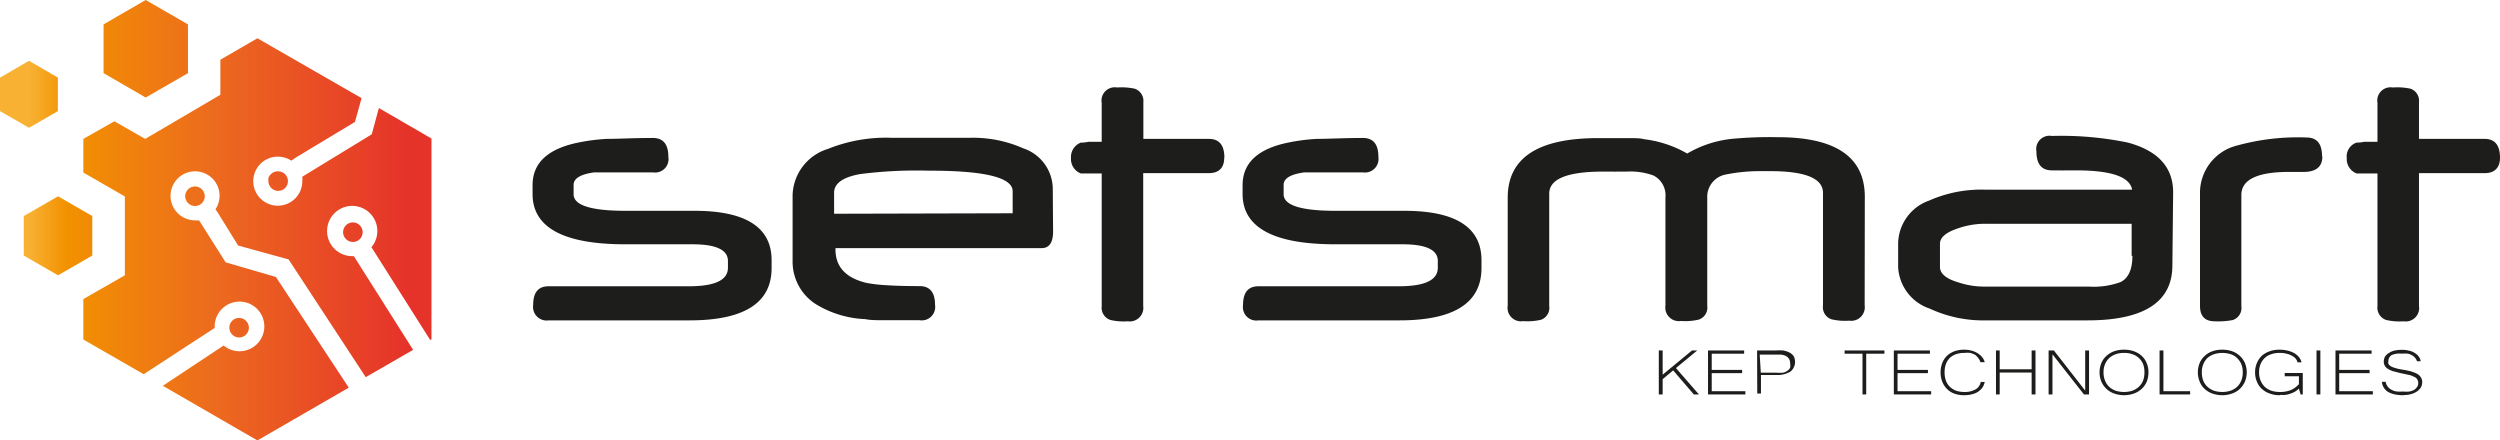
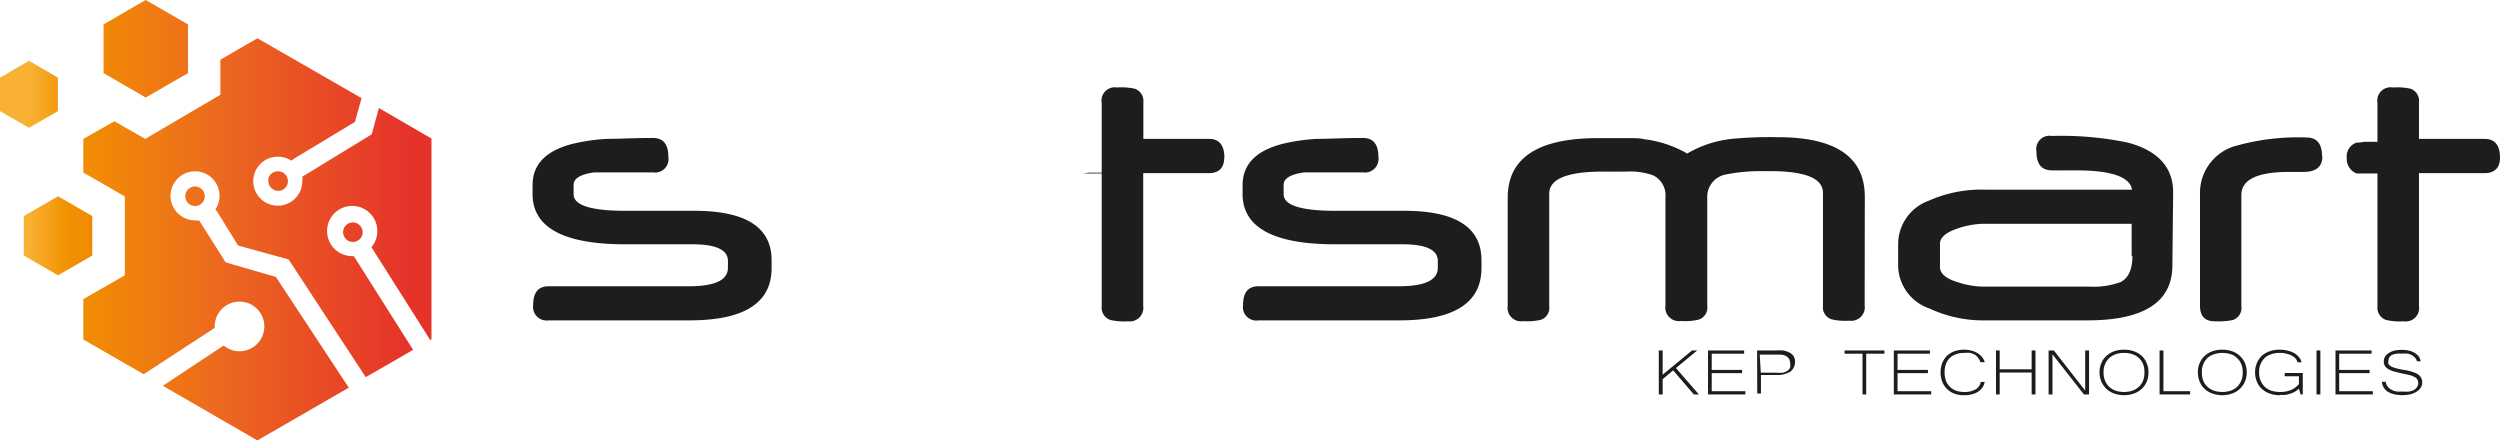
<svg xmlns="http://www.w3.org/2000/svg" xmlns:xlink="http://www.w3.org/1999/xlink" viewBox="0 0 162 28.53">
  <defs>
    <style>.cls-1{fill:none;}.cls-2{fill:#1d1d1b;}.cls-3{clip-path:url(#clip-path);}.cls-4{fill:url(#Dégradé_sans_nom_8);}.cls-5{clip-path:url(#clip-path-2);}.cls-6{fill:url(#Dégradé_sans_nom_8-2);}.cls-7{clip-path:url(#clip-path-3);}.cls-8{fill:url(#Dégradé_sans_nom_8-3);}.cls-9{clip-path:url(#clip-path-4);}.cls-10{fill:url(#Dégradé_sans_nom_8-4);}.cls-11{clip-path:url(#clip-path-5);}.cls-12{fill:url(#Dégradé_sans_nom_8-5);}.cls-13{clip-path:url(#clip-path-6);}.cls-14{fill:url(#Dégradé_sans_nom_8-6);}.cls-15{clip-path:url(#clip-path-7);}.cls-16{fill:url(#Dégradé_sans_nom_8-7);}.cls-17{clip-path:url(#clip-path-8);}.cls-18{fill:url(#Dégradé_sans_nom_8-8);}</style>
    <clipPath id="clip-path" transform="translate(0 0)">
      <polygon class="cls-1" points="6.71 1.58 6.71 4.74 9.44 6.32 12.18 4.74 12.18 1.58 9.44 0 6.71 1.58" />
    </clipPath>
    <linearGradient id="Dégradé_sans_nom_8" x1="-22.79" y1="326.67" x2="-22.59" y2="326.67" gradientTransform="matrix(126.64, 0, 0, -126.64, 2887.34, 41372.7)" gradientUnits="userSpaceOnUse">
      <stop offset="0" stop-color="#f8b133" />
      <stop offset="0.03" stop-color="#f8b133" />
      <stop offset="0.13" stop-color="#f29100" />
      <stop offset="0.4" stop-color="#ee7516" />
      <stop offset="0.51" stop-color="#ec691f" />
      <stop offset="1" stop-color="#e5332a" />
    </linearGradient>
    <clipPath id="clip-path-2" transform="translate(0 0)">
      <polygon class="cls-1" points="1.54 14 1.54 16.56 3.76 17.84 5.98 16.56 5.98 14 3.76 12.72 1.54 14" />
    </clipPath>
    <linearGradient id="Dégradé_sans_nom_8-2" x1="-22.79" y1="327.05" x2="-22.59" y2="327.05" gradientTransform="matrix(126.64, 0, 0, -126.64, 2887.23, 41431.88)" xlink:href="#Dégradé_sans_nom_8" />
    <clipPath id="clip-path-3" transform="translate(0 0)">
      <polygon class="cls-1" points="0 5.03 0 7.2 1.88 8.28 3.75 7.2 3.75 5.03 1.88 3.94 0 5.03" />
    </clipPath>
    <linearGradient id="Dégradé_sans_nom_8-3" x1="-22.79" y1="326.76" x2="-22.59" y2="326.76" gradientTransform="matrix(126.64, 0, 0, -126.64, 2887.3, 41387)" xlink:href="#Dégradé_sans_nom_8" />
    <clipPath id="clip-path-4" transform="translate(0 0)">
      <path class="cls-1" d="M12,12.72a.64.64,0,0,0,.64.63.63.63,0,0,0,.63-.63.64.64,0,0,0-.63-.64.64.64,0,0,0-.64.64" />
    </clipPath>
    <linearGradient id="Dégradé_sans_nom_8-4" x1="-22.79" y1="326.97" x2="-22.59" y2="326.97" gradientTransform="matrix(126.66, 0, 0, -126.66, 2887.7, 41426)" xlink:href="#Dégradé_sans_nom_8" />
    <clipPath id="clip-path-5" transform="translate(0 0)">
      <path class="cls-1" d="M14.28,3.87V6.14L9.41,9l-2-1.14L5.4,9v2.18l2.69,1.55v5.11L5.4,19.38V22l3.91,2.25,4.6-3s0,0,0-.08a1.61,1.61,0,1,1,.58,1.22L10.55,25l6.13,3.54,5.92-3.42-4.72-7.17L14.62,17l-.13-.21L12.9,14.28a1.09,1.09,0,0,1-.26,0,1.59,1.59,0,1,1,1.59-1.59,1.58,1.58,0,0,1-.27.88,1.93,1.93,0,0,1,.19.27l1.28,2.07,3.27.9,5,7.63,3.07-1.77-3.84-6.07h-.07a1.63,1.63,0,1,1,1.21-.58l3.8,6L28,22V9L24.55,7l-.46,1.7-.21.13-4.29,2.62a1.24,1.24,0,0,1,0,.27A1.59,1.59,0,1,1,18,10.15a1.57,1.57,0,0,1,.88.26l.27-.19L23,7.9l.43-1.54L16.68,2.48Z" />
    </clipPath>
    <linearGradient id="Dégradé_sans_nom_8-5" x1="-22.79" y1="327.06" x2="-22.59" y2="327.06" gradientTransform="matrix(126.64, 0, 0, -126.64, 2887.35, 41434.72)" xlink:href="#Dégradé_sans_nom_8" />
    <clipPath id="clip-path-6" transform="translate(0 0)">
      <path class="cls-1" d="M22.23,15.05a.64.64,0,0,0,.64.63.63.63,0,0,0,.63-.63.64.64,0,0,0-.63-.64.64.64,0,0,0-.64.64" />
    </clipPath>
    <linearGradient id="Dégradé_sans_nom_8-6" x1="-22.79" y1="327.04" x2="-22.59" y2="327.04" gradientTransform="matrix(126.61, 0, 0, -126.61, 2886.59, 41421.13)" xlink:href="#Dégradé_sans_nom_8" />
    <clipPath id="clip-path-7" transform="translate(0 0)">
-       <path class="cls-1" d="M14.86,21.23a.64.64,0,0,0,.63.64.64.64,0,0,0,.64-.64.64.64,0,0,0-.64-.63.63.63,0,0,0-.63.63" />
-     </clipPath>
+       </clipPath>
    <linearGradient id="Dégradé_sans_nom_8-7" x1="-22.79" y1="327.24" x2="-22.59" y2="327.24" gradientTransform="matrix(126.65, 0, 0, -126.65, 2887.51, 41465.89)" xlink:href="#Dégradé_sans_nom_8" />
    <clipPath id="clip-path-8" transform="translate(0 0)">
      <path class="cls-1" d="M17.39,11.74a.64.64,0,0,0,.64.63.63.63,0,0,0,.63-.63A.64.64,0,0,0,18,11.1a.64.64,0,0,0-.64.64" />
    </clipPath>
    <linearGradient id="Dégradé_sans_nom_8-8" x1="-22.79" y1="326.94" x2="-22.59" y2="326.94" gradientTransform="matrix(126.63, 0, 0, -126.63, 2887.05, 41411.41)" xlink:href="#Dégradé_sans_nom_8" />
  </defs>
  <title>setsmart-logo-header</title>
  <g id="Calque_2" data-name="Calque 2">
    <g id="Calque_1-2" data-name="Calque 1">
      <polygon class="cls-2" points="110.09 25.56 109.76 25.56 108.42 24 107.74 24.57 107.74 25.56 107.49 25.56 107.49 22.71 107.74 22.71 107.74 24.28 109.64 22.71 109.98 22.71 108.6 23.85 110.09 25.56" />
      <polygon class="cls-2" points="113.1 25.56 110.68 25.56 110.68 22.71 113.02 22.71 113.02 22.92 110.92 22.92 110.92 23.97 112.89 23.97 112.89 24.18 110.92 24.18 110.92 25.35 113.1 25.35 113.1 25.56" />
      <path class="cls-2" d="M113.86,22.71h1.22a3.59,3.59,0,0,1,.47,0,1.57,1.57,0,0,1,.4.13.73.73,0,0,1,.28.24.81.81,0,0,1-.21,1,1.63,1.63,0,0,1-.91.22h-1v1.2h-.24Zm.24,1.44h1a2.76,2.76,0,0,0,.44,0,.78.78,0,0,0,.29-.13.51.51,0,0,0,.17-.19.78.78,0,0,0,0-.28.57.57,0,0,0-.08-.31.63.63,0,0,0-.21-.18.94.94,0,0,0-.31-.08l-.37,0h-1Z" transform="translate(0 0)" />
      <polygon class="cls-2" points="122.11 22.92 120.93 22.92 120.93 25.56 120.69 25.56 120.69 22.92 119.53 22.92 119.53 22.71 122.11 22.71 122.11 22.92" />
      <polygon class="cls-2" points="125.14 25.56 122.72 25.56 122.72 22.71 125.06 22.71 125.06 22.92 122.96 22.92 122.96 23.97 124.93 23.97 124.93 24.18 122.96 24.18 122.96 25.35 125.14 25.35 125.14 25.56" />
      <path class="cls-2" d="M128.33,23.47a.68.68,0,0,0-.12-.24A1.11,1.11,0,0,0,128,23a1.53,1.53,0,0,0-.32-.13,1.61,1.61,0,0,0-.39,0,1.51,1.51,0,0,0-.53.08,1.13,1.13,0,0,0-.4.23,1.11,1.11,0,0,0-.26.4,1.51,1.51,0,0,0-.09.55,1.59,1.59,0,0,0,.09.55,1.07,1.07,0,0,0,.26.39,1.18,1.18,0,0,0,.4.25,1.72,1.72,0,0,0,.52.08,1.4,1.4,0,0,0,.72-.16.68.68,0,0,0,.35-.49h.26a1.11,1.11,0,0,1-.15.37,1.26,1.26,0,0,1-.29.27,1.23,1.23,0,0,1-.39.16,1.93,1.93,0,0,1-.49.06,1.83,1.83,0,0,1-.64-.1,1.31,1.31,0,0,1-.48-.3,1.38,1.38,0,0,1-.31-.47,1.7,1.7,0,0,1-.11-.61,1.66,1.66,0,0,1,.11-.61,1.38,1.38,0,0,1,.31-.47,1.43,1.43,0,0,1,.48-.29,1.87,1.87,0,0,1,.64-.1,1.7,1.7,0,0,1,.46.06,1.31,1.31,0,0,1,.4.17,1.16,1.16,0,0,1,.29.25.87.87,0,0,1,.17.33Z" transform="translate(0 0)" />
      <polygon class="cls-2" points="131.9 25.56 131.65 25.56 131.65 24.14 129.58 24.14 129.58 25.56 129.34 25.56 129.34 22.71 129.58 22.71 129.58 23.93 131.65 23.93 131.65 22.71 131.9 22.71 131.9 25.56" />
      <polygon class="cls-2" points="135.37 25.56 135.04 25.56 133 22.96 133 25.56 132.75 25.56 132.75 22.71 133.09 22.71 135.12 25.31 135.12 22.71 135.37 22.71 135.37 25.56" />
      <path class="cls-2" d="M137.64,22.66a1.81,1.81,0,0,1,.63.1,1.44,1.44,0,0,1,.51.3,1.23,1.23,0,0,1,.32.46,1.48,1.48,0,0,1,.12.61,1.64,1.64,0,0,1-.11.6,1.43,1.43,0,0,1-.33.47,1.48,1.48,0,0,1-.5.3,1.92,1.92,0,0,1-1.28,0,1.39,1.39,0,0,1-.5-.3,1.43,1.43,0,0,1-.33-.47,1.59,1.59,0,0,1,0-1.21,1.29,1.29,0,0,1,.33-.46,1.48,1.48,0,0,1,.5-.3,1.91,1.91,0,0,1,.64-.1m0,2.74a1.78,1.78,0,0,0,.53-.08,1.27,1.27,0,0,0,.42-.25,1.15,1.15,0,0,0,.28-.4,1.53,1.53,0,0,0,.09-.54,1.55,1.55,0,0,0-.09-.55,1.21,1.21,0,0,0-.28-.39,1.1,1.1,0,0,0-.42-.24,1.46,1.46,0,0,0-.52-.08,1.53,1.53,0,0,0-.54.08,1.24,1.24,0,0,0-.42.24,1.15,1.15,0,0,0-.28.4,1.27,1.27,0,0,0-.1.54,1.33,1.33,0,0,0,.1.54,1.13,1.13,0,0,0,.27.4,1.27,1.27,0,0,0,.42.25,1.85,1.85,0,0,0,.54.08" transform="translate(0 0)" />
      <polygon class="cls-2" points="141.92 25.56 139.94 25.56 139.94 22.71 140.19 22.71 140.19 25.35 141.92 25.35 141.92 25.56" />
      <path class="cls-2" d="M144,22.66a1.87,1.87,0,0,1,.64.1,1.48,1.48,0,0,1,.5.3,1.39,1.39,0,0,1,.33.46,1.59,1.59,0,0,1,0,1.21,1.43,1.43,0,0,1-.33.47,1.39,1.39,0,0,1-.5.3,1.83,1.83,0,0,1-.64.11,1.91,1.91,0,0,1-.64-.11,1.48,1.48,0,0,1-.5-.3,1.27,1.27,0,0,1-.32-.47,1.59,1.59,0,0,1,0-1.21,1.29,1.29,0,0,1,.33-.46,1.39,1.39,0,0,1,.5-.3,1.81,1.81,0,0,1,.63-.1m0,2.74a1.78,1.78,0,0,0,.53-.08,1.22,1.22,0,0,0,.43-.25,1.13,1.13,0,0,0,.27-.4,1.33,1.33,0,0,0,.1-.54,1.35,1.35,0,0,0-.1-.55,1.21,1.21,0,0,0-.28-.39,1,1,0,0,0-.41-.24,1.8,1.8,0,0,0-1.06,0,1.2,1.2,0,0,0-.43.24,1.13,1.13,0,0,0-.27.4,1.27,1.27,0,0,0-.1.54,1.53,1.53,0,0,0,.09.54,1.15,1.15,0,0,0,.28.4,1.27,1.27,0,0,0,.42.25,1.78,1.78,0,0,0,.53.08" transform="translate(0 0)" />
      <path class="cls-2" d="M147.74,25.61a1.76,1.76,0,0,1-.66-.11,1.44,1.44,0,0,1-.51-.3,1.23,1.23,0,0,1-.32-.46,1.54,1.54,0,0,1-.12-.61,1.48,1.48,0,0,1,.12-.61,1.4,1.4,0,0,1,.32-.47,1.58,1.58,0,0,1,.51-.29,1.83,1.83,0,0,1,.64-.1,2.18,2.18,0,0,1,.52.06,1.75,1.75,0,0,1,.42.16,1.16,1.16,0,0,1,.31.26.84.84,0,0,1,.17.34h-.26a.6.6,0,0,0-.12-.24.82.82,0,0,0-.25-.19,1.11,1.11,0,0,0-.35-.13,1.45,1.45,0,0,0-.43-.05,1.53,1.53,0,0,0-.54.08,1.07,1.07,0,0,0-.43.24,1.23,1.23,0,0,0-.27.39,1.35,1.35,0,0,0-.1.55,1.33,1.33,0,0,0,.1.54,1.28,1.28,0,0,0,.27.4,1.22,1.22,0,0,0,.43.25,1.8,1.8,0,0,0,.54.08,1.83,1.83,0,0,0,.73-.13,1.48,1.48,0,0,0,.51-.38v-.51h-.92v-.21h1.17v1.39h-.14l-.11-.38a1.33,1.33,0,0,1-.56.33,1.59,1.59,0,0,1-.33.08l-.34,0" transform="translate(0 0)" />
      <rect class="cls-2" x="150.11" y="22.71" width="0.25" height="2.85" />
      <polygon class="cls-2" points="153.76 25.56 151.34 25.56 151.34 22.71 153.68 22.71 153.68 22.92 151.58 22.92 151.58 23.97 153.55 23.97 153.55 24.18 151.58 24.18 151.58 25.35 153.76 25.35 153.76 25.56" />
      <path class="cls-2" d="M155.75,25.61a2.64,2.64,0,0,1-.6-.06,1.54,1.54,0,0,1-.43-.17.86.86,0,0,1-.26-.28.8.8,0,0,1-.11-.36h.24a.73.73,0,0,0,.14.32.69.69,0,0,0,.25.2.91.91,0,0,0,.34.11,2.63,2.63,0,0,0,.41,0,1.64,1.64,0,0,0,.4,0,1,1,0,0,0,.31-.11.68.68,0,0,0,.19-.19.4.4,0,0,0,.07-.24.43.43,0,0,0-.06-.24.38.38,0,0,0-.2-.17,1.24,1.24,0,0,0-.36-.13l-.56-.12-.47-.12a1.69,1.69,0,0,1-.33-.16.52.52,0,0,1-.25-.47.65.65,0,0,1,.08-.31.76.76,0,0,1,.24-.23,1.19,1.19,0,0,1,.36-.16,2.26,2.26,0,0,1,.47-.05,1.74,1.74,0,0,1,.47.05,1.08,1.08,0,0,1,.38.15.83.83,0,0,1,.26.23.71.71,0,0,1,.13.31h-.24a.61.61,0,0,0-.11-.21.67.67,0,0,0-.2-.17.78.78,0,0,0-.28-.11,1.56,1.56,0,0,0-.39,0A1.28,1.28,0,0,0,155,23a.43.43,0,0,0-.23.38.42.42,0,0,0,0,.2.53.53,0,0,0,.15.15,1.16,1.16,0,0,0,.27.11,2.61,2.61,0,0,0,.42.1l.3.05.31.07.28.1a1,1,0,0,1,.24.14.64.64,0,0,1,.16.2.57.57,0,0,1,.06.27.69.69,0,0,1-.09.34.92.92,0,0,1-.26.26,1.21,1.21,0,0,1-.38.17,1.86,1.86,0,0,1-.48.06" transform="translate(0 0)" />
      <path class="cls-2" d="M50,17.37q0,3.39-5.32,3.39H35.55a.88.88,0,0,1-1-1c0-.81.33-1.21,1-1.21h9.1q2.52,0,2.52-1.2v-.44c0-.72-.77-1.08-2.3-1.08H40.51q-6,0-6-3.26V12c0-1.45,1-2.37,3-2.77A12.6,12.6,0,0,1,39.31,9c.78,0,1.77-.06,3-.06.67,0,1,.41,1,1.23a.87.87,0,0,1-1,1H40.33c-1,0-1.62,0-1.82,0-.89.12-1.34.39-1.34.81v.61c0,.71,1.12,1.07,3.35,1.07H45c3.31,0,5,1.06,5,3.2Z" transform="translate(0 0)" />
-       <path class="cls-2" d="M68.24,15q0,1.08-.75,1.08H54.14v.09c0,1.12.67,1.84,2,2.16a9.2,9.2,0,0,0,1.29.15q.85.06,2.16.06c.66,0,1,.4,1,1.21a.87.87,0,0,1-1,1l-2.21,0c-.57,0-1,0-1.3-.07a6.63,6.63,0,0,1-3.26-1A3.27,3.27,0,0,1,51.36,17V12.65a3.23,3.23,0,0,1,2.29-3,10.07,10.07,0,0,1,4.15-.72h5a8,8,0,0,1,3.5.68,2.79,2.79,0,0,1,1.92,2.61Zm-2.62-1.18V12.39q0-1.34-5.46-1.33a28.59,28.59,0,0,0-4.42.22c-1.13.2-1.69.61-1.69,1.21v1.36Z" transform="translate(0 0)" />
-       <path class="cls-2" d="M79.33,10.22c0,.64-.33,1-1,1H74.08v8.6a.88.88,0,0,1-1,1,3.76,3.76,0,0,1-1.14-.09.84.84,0,0,1-.55-.89v-8.6l-.87,0-.48,0a1,1,0,0,1-.64-1,1,1,0,0,1,.64-1c.09,0,.25,0,.48-.05l.87,0V6.67a.86.86,0,0,1,1-1,4,4,0,0,1,1.15.08.84.84,0,0,1,.55.88V9h4.25c.67,0,1,.41,1,1.22" transform="translate(0 0)" />
+       <path class="cls-2" d="M79.33,10.22c0,.64-.33,1-1,1H74.08v8.6a.88.88,0,0,1-1,1,3.76,3.76,0,0,1-1.14-.09.84.84,0,0,1-.55-.89v-8.6l-.87,0-.48,0c.09,0,.25,0,.48-.05l.87,0V6.67a.86.86,0,0,1,1-1,4,4,0,0,1,1.15.08.84.84,0,0,1,.55.88V9h4.25c.67,0,1,.41,1,1.22" transform="translate(0 0)" />
      <path class="cls-2" d="M96,17.37q0,3.39-5.32,3.39H81.55a.87.87,0,0,1-1-1c0-.81.33-1.21,1-1.21h9.1q2.52,0,2.52-1.2v-.44c0-.72-.76-1.08-2.29-1.08H86.52c-4,0-6-1.09-6-3.26V12c0-1.45,1-2.37,3-2.77A12.41,12.41,0,0,1,85.32,9c.78,0,1.77-.06,3-.06.67,0,1,.41,1,1.23a.88.88,0,0,1-1,1H86.34c-1,0-1.62,0-1.82,0-.89.12-1.34.39-1.34.81v.61c0,.71,1.12,1.07,3.35,1.07H91c3.31,0,5,1.06,5,3.2Z" transform="translate(0 0)" />
      <path class="cls-2" d="M120.83,19.78a.88.88,0,0,1-1,1,3.8,3.8,0,0,1-1.15-.09.82.82,0,0,1-.55-.89v-7.3q0-1.41-3.42-1.41H114a11.33,11.33,0,0,0-2.18.22,1.47,1.47,0,0,0-1.19,1.51v7a.82.82,0,0,1-.55.89,3.89,3.89,0,0,1-1.16.09.88.88,0,0,1-1-1v-7a1.44,1.44,0,0,0-.78-1.43,4.37,4.37,0,0,0-1.74-.25h-.67a.2.2,0,0,1-.11,0l-.45,0h-.31c-2.31,0-3.47.48-3.47,1.43v7.28a.82.82,0,0,1-.53.89,3.89,3.89,0,0,1-1.16.09.87.87,0,0,1-1-1v-7q0-3.86,5.85-3.86h1.89c.49,0,.85,0,1.09.07a7.3,7.3,0,0,1,2.8.93A7.2,7.2,0,0,1,112.2,9a26.11,26.11,0,0,1,3-.11q5.64,0,5.64,3.86Z" transform="translate(0 0)" />
      <path class="cls-2" d="M140.77,17.2c0,2.37-1.84,3.56-5.5,3.56H128.7a8.22,8.22,0,0,1-3.65-.76A3,3,0,0,1,123,17.32V15.81A3,3,0,0,1,125,13a8.38,8.38,0,0,1,3.66-.71h9.5c-.15-.84-1.36-1.25-3.64-1.25h-.34l-.45,0a.24.24,0,0,1-.13,0h-.64q-1,0-1-1.23a.86.86,0,0,1,1-1,21.27,21.27,0,0,1,4.93.43q2.92.79,2.93,3.21Zm-2.64-.62v-.43c0-.18,0-.38,0-.61s0-.43,0-.6,0-.32,0-.44h-9.53a5.39,5.39,0,0,0-1.73.3c-.78.26-1.16.59-1.16,1v1.5c0,.43.4.77,1.2,1a5.21,5.21,0,0,0,1.76.27h6.67a5.1,5.1,0,0,0,2.07-.29c.51-.25.77-.82.77-1.7" transform="translate(0 0)" />
      <path class="cls-2" d="M150.49,10.14c0,.65-.4,1-1.2,1l-.48,0-.47,0c-2.07,0-3.1.5-3.1,1.5v7.2a.82.82,0,0,1-.56.9,5.05,5.05,0,0,1-1.17.08c-.63,0-.95-.33-.95-1V12.58A3.16,3.16,0,0,1,145,9.42a14.75,14.75,0,0,1,4.47-.51c.67,0,1,.41,1,1.23" transform="translate(0 0)" />
      <path class="cls-2" d="M162,10.22c0,.64-.34,1-1,1h-4.25v8.6a.87.87,0,0,1-1,1,3.76,3.76,0,0,1-1.14-.09.84.84,0,0,1-.55-.89v-8.6l-.87,0-.48,0a1,1,0,0,1-.64-1,.94.94,0,0,1,.64-1c.09,0,.25,0,.48-.05l.87,0V6.67a.86.86,0,0,1,1-1,4,4,0,0,1,1.15.08.83.83,0,0,1,.54.88V9H161c.67,0,1,.41,1,1.22" transform="translate(0 0)" />
      <g class="cls-3">
        <rect class="cls-4" x="6.71" width="5.47" height="6.32" />
      </g>
      <g class="cls-5">
        <rect class="cls-6" x="1.54" y="12.72" width="4.44" height="5.13" />
      </g>
      <g class="cls-7">
        <rect class="cls-8" y="3.95" width="3.75" height="4.33" />
      </g>
      <g class="cls-9">
        <rect class="cls-10" x="12" y="12.08" width="1.27" height="1.27" />
      </g>
      <g class="cls-11">
        <rect class="cls-12" x="5.4" y="2.48" width="22.56" height="26.05" />
      </g>
      <g class="cls-13">
        <rect class="cls-14" x="22.23" y="14.41" width="1.27" height="1.27" />
      </g>
      <g class="cls-15">
        <rect class="cls-16" x="14.86" y="20.6" width="1.27" height="1.27" />
      </g>
      <g class="cls-17">
        <rect class="cls-18" x="17.39" y="11.1" width="1.27" height="1.27" />
      </g>
    </g>
  </g>
</svg>